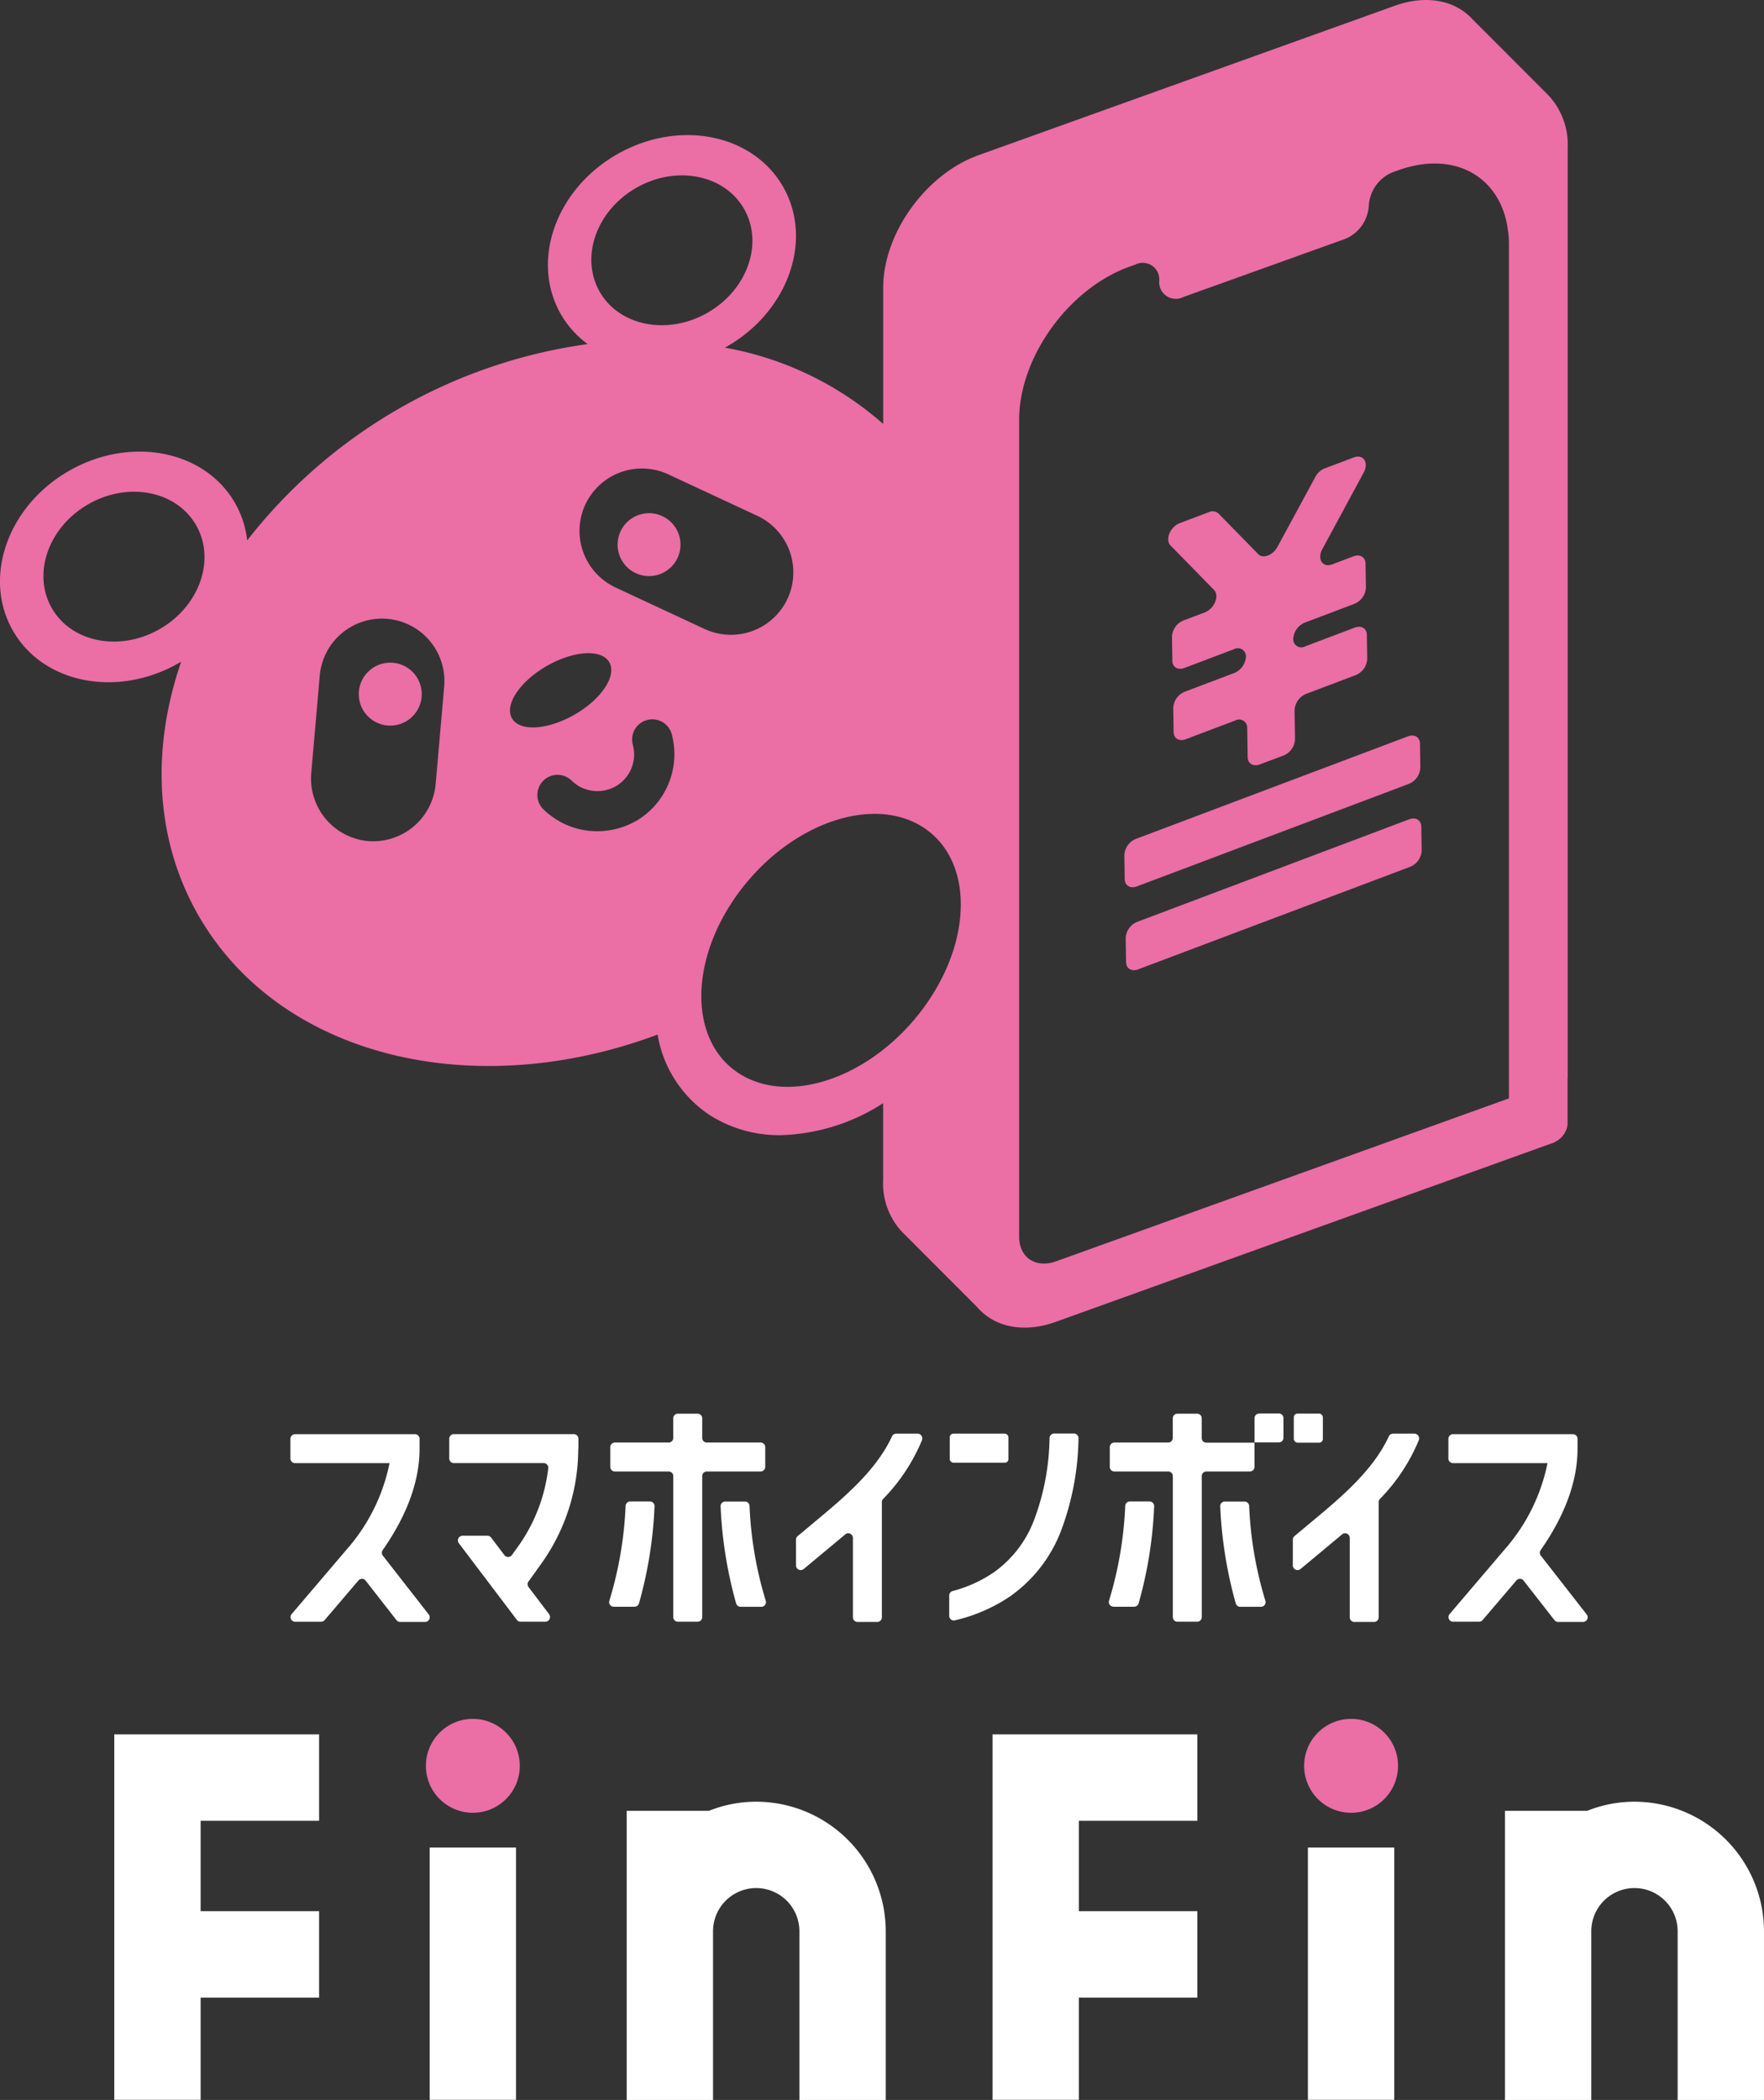
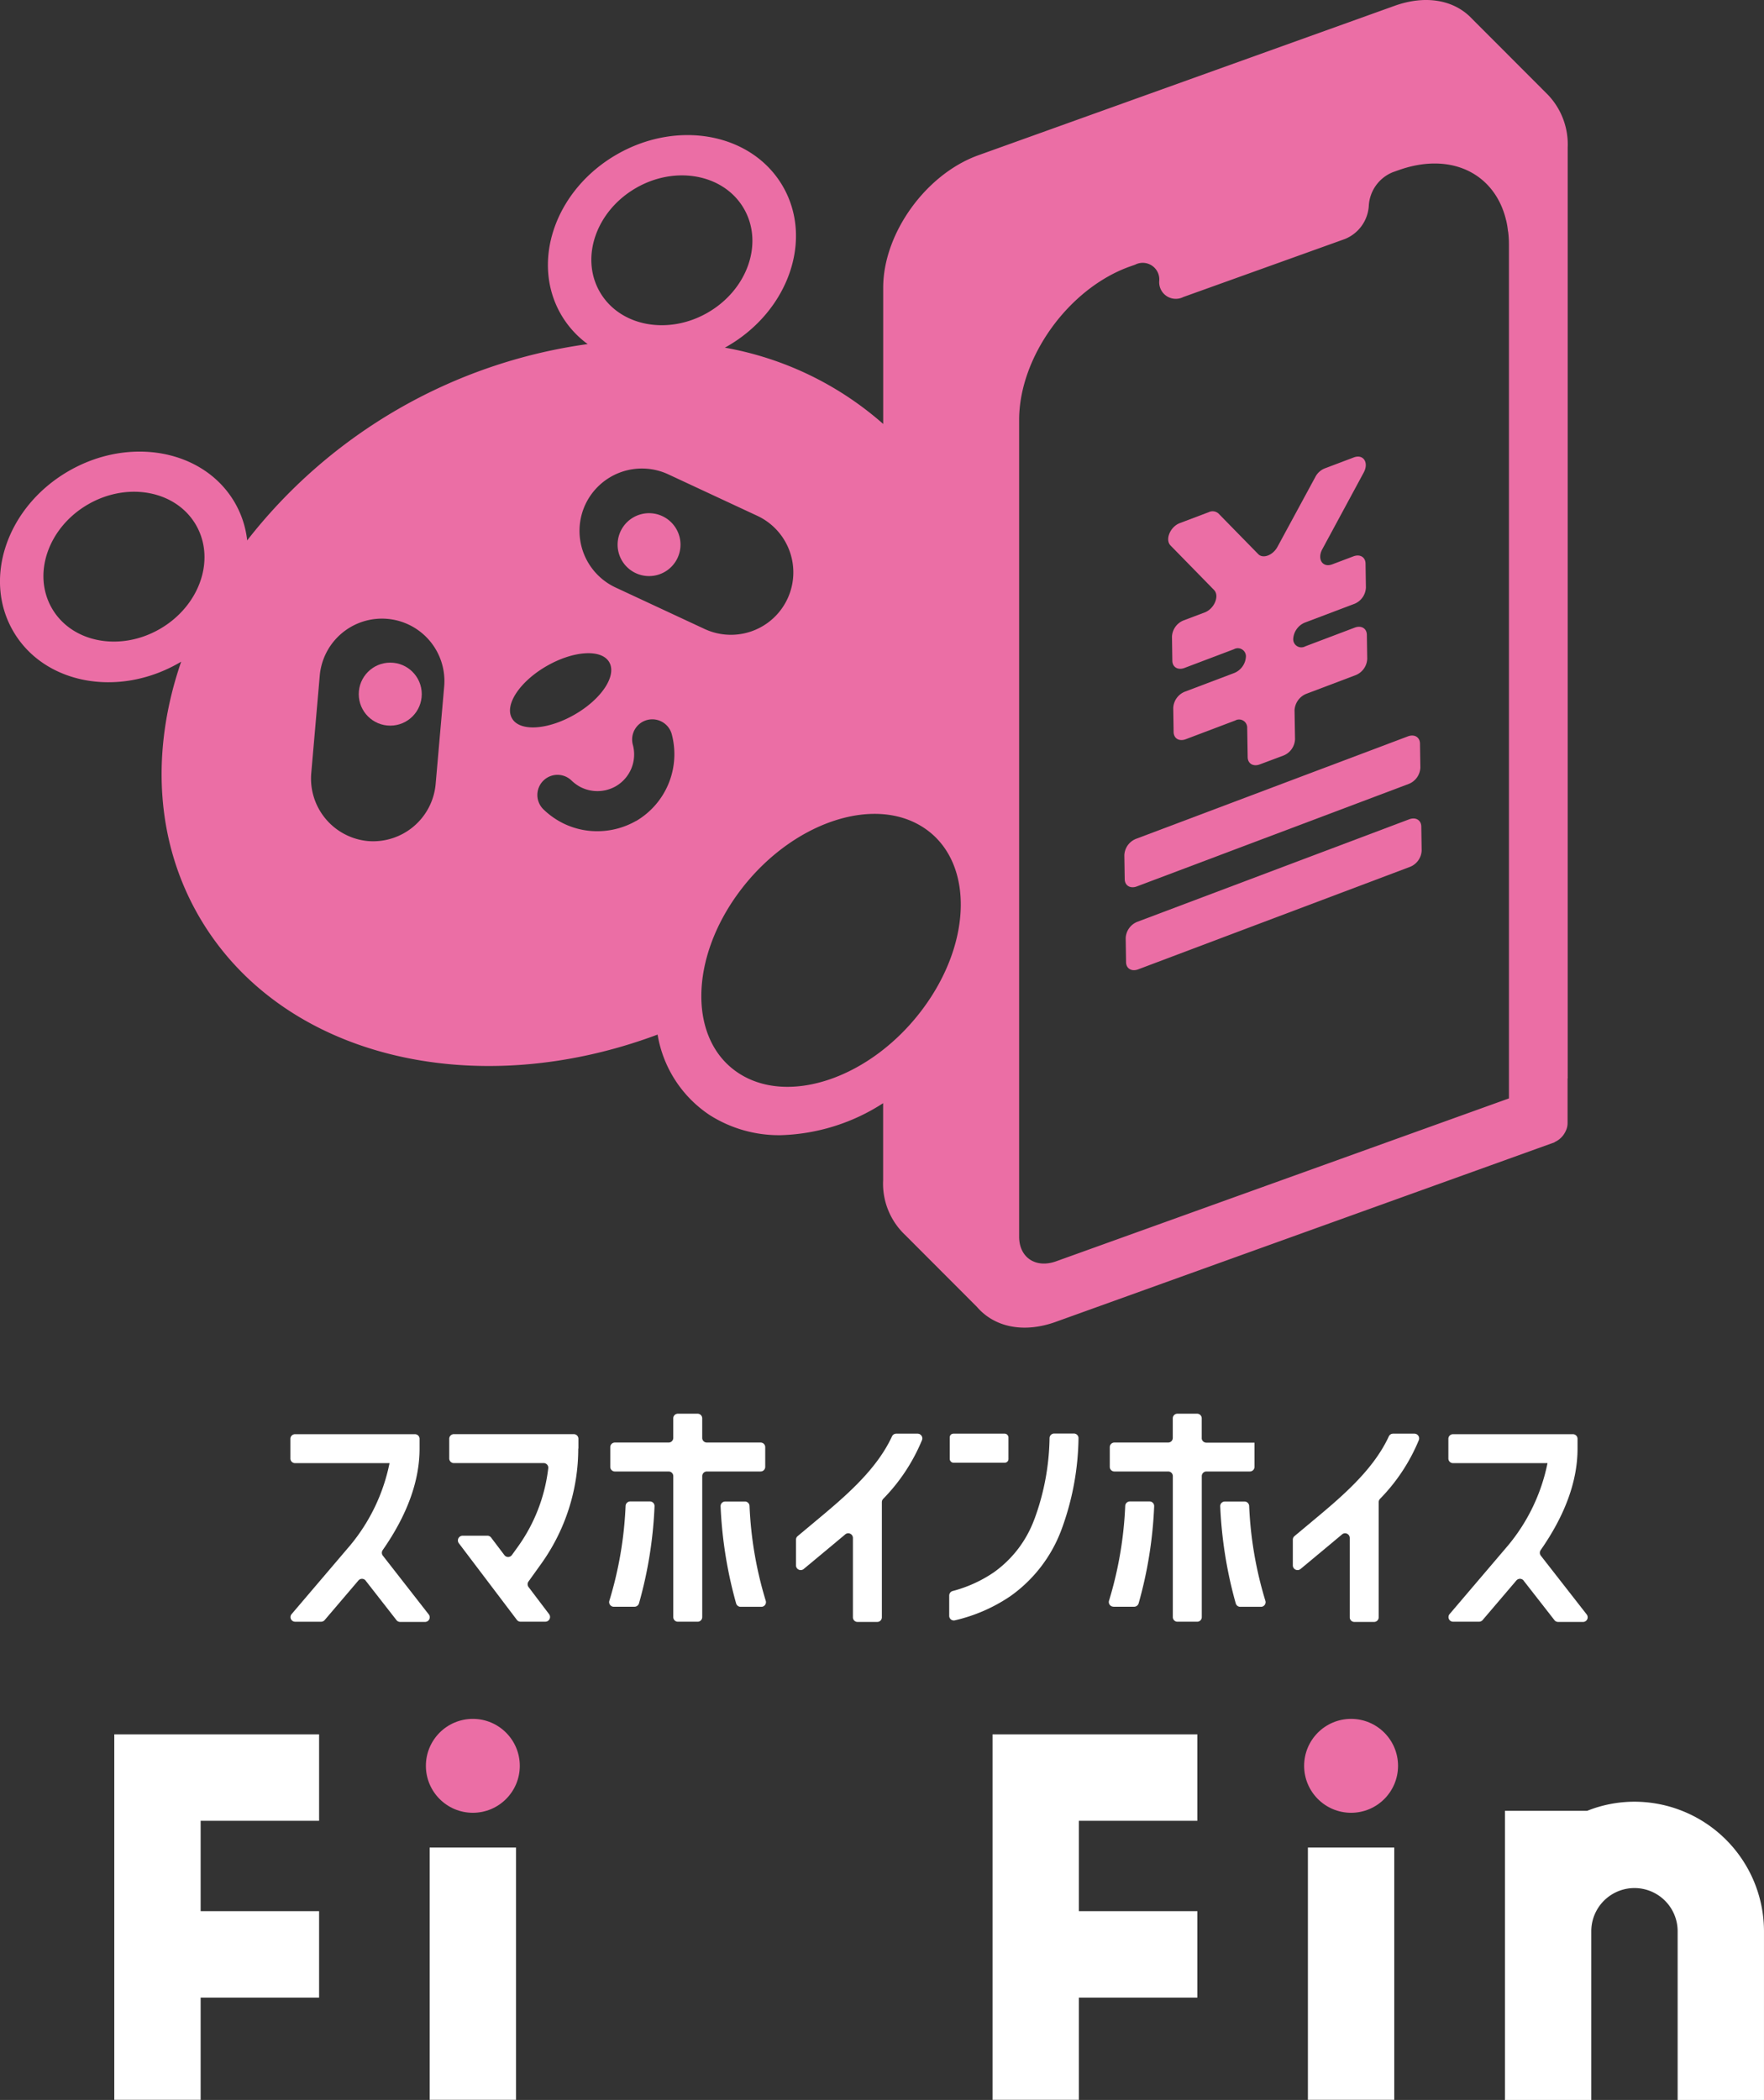
<svg xmlns="http://www.w3.org/2000/svg" width="182.67" height="217.445" viewBox="0 0 182.67 217.445">
  <rect x="0" y="0" width="182.67" height="217.445" fill="#333333" stroke="none" />
  <g id="finfin1" transform="translate(-843.312 -1886.417)">
    <g id="_パンダ" transform="translate(843.309 1886.416)">
      <circle id="楕円形_108747" data-name="楕円形 108747" cx="4.862" cy="4.862" r="4.862" transform="translate(44.106 177.987)" fill="#eb6ea5" />
      <rect id="長方形_579" data-name="長方形 579" width="8.942" height="26.121" transform="translate(44.496 191.313)" fill="#fff" />
      <path id="パス_2755" data-name="パス 2755" d="M9.4,180.437h8.942v-10.58H30.609V160.9H18.342v-9.358H30.609V142.59H9.4Z" transform="translate(2.438 36.997)" fill="#fff" />
      <path id="パス_2756" data-name="パス 2756" d="M81.61,180.437h8.942v-10.58h12.267V160.9H90.552v-9.358h12.267V142.59H81.61Z" transform="translate(21.175 36.997)" fill="#fff" />
-       <path id="パス_2757" data-name="パス 2757" d="M64.943,148.13a13.2,13.2,0,0,0-4.9.945H51.53v29.938h8.942V161.543a4.471,4.471,0,0,1,8.942,0v17.469h8.942V161.543A13.432,13.432,0,0,0,64.943,148.13Z" transform="translate(13.37 38.434)" fill="#fff" />
      <path id="パス_2758" data-name="パス 2758" d="M137.153,148.13a13.2,13.2,0,0,0-4.9.945H123.74v29.938h8.942V161.543a4.471,4.471,0,0,1,8.942,0v17.469h8.942V161.543a13.432,13.432,0,0,0-13.413-13.413Z" transform="translate(32.106 38.434)" fill="#fff" />
      <rect id="長方形_580" data-name="長方形 580" width="8.942" height="26.121" transform="translate(135.442 191.313)" fill="#fff" />
      <circle id="楕円形_108748" data-name="楕円形 108748" cx="4.862" cy="4.862" r="4.862" transform="translate(135.052 177.987)" fill="#eb6ea5" />
      <path id="パス_2759" data-name="パス 2759" d="M66.226,121.734v-2.04a.478.478,0,0,0-.479-.479H60.18a.478.478,0,0,1-.479-.479v-2.028a.478.478,0,0,0-.479-.479h-2.04a.478.478,0,0,0-.479.479v2.028a.478.478,0,0,1-.479.479H50.659a.478.478,0,0,0-.479.479v2.04a.478.478,0,0,0,.479.479h5.567a.478.478,0,0,1,.479.479v14.6a.478.478,0,0,0,.479.479h2.04a.478.478,0,0,0,.479-.479v-14.6a.478.478,0,0,1,.479-.479h5.567A.478.478,0,0,0,66.226,121.734Z" transform="translate(13.019 30.157)" fill="#fff" />
      <path id="パス_2760" data-name="パス 2760" d="M31.676,133.087l3.186,4.081a.483.483,0,0,0,.378.189h2.582a.481.481,0,0,0,.378-.781l-4.748-6.083a.491.491,0,0,1-.013-.579c2.532-3.627,3.816-7.154,3.816-10.5v-1.02a.478.478,0,0,0-.479-.479H24.359a.478.478,0,0,0-.479.479v2.04a.478.478,0,0,0,.479.479h9.786a19.28,19.28,0,0,1-4.055,8.489l-6.083,7.141a.48.48,0,0,0,.365.793h2.683a.5.5,0,0,0,.365-.164l3.5-4.106a.487.487,0,0,1,.756.013Z" transform="translate(6.196 30.593)" fill="#fff" />
      <path id="パス_2761" data-name="パス 2761" d="M126.886,133.087l3.186,4.081a.483.483,0,0,0,.378.189h2.582a.481.481,0,0,0,.378-.781l-4.748-6.083a.491.491,0,0,1-.013-.579c2.532-3.627,3.816-7.154,3.816-10.5v-1.02a.478.478,0,0,0-.479-.479H119.569a.478.478,0,0,0-.479.479v2.04a.478.478,0,0,0,.479.479h9.786A19.28,19.28,0,0,1,125.3,129.4l-6.083,7.141a.48.48,0,0,0,.365.793h2.683a.5.5,0,0,0,.365-.164l3.5-4.106a.487.487,0,0,1,.756.013Z" transform="translate(30.899 30.593)" fill="#fff" />
      <path id="パス_2762" data-name="パス 2762" d="M50.316,119.409v-1.02a.478.478,0,0,0-.479-.479H37.419a.478.478,0,0,0-.479.479v2.04a.478.478,0,0,0,.479.479h9.295a.476.476,0,0,1,.479.529,17.4,17.4,0,0,1-3.174,8.174l-.592.819a.483.483,0,0,1-.781,0l-1.373-1.814a.472.472,0,0,0-.39-.189H38.325a.488.488,0,0,0-.39.781l6.008,7.935a.472.472,0,0,0,.39.189H46.89a.488.488,0,0,0,.39-.781l-2.128-2.809a.491.491,0,0,1,0-.579l1.3-1.814A20.5,20.5,0,0,0,50.3,119.384Z" transform="translate(9.584 30.593)" fill="#fff" />
      <path id="パス_2763" data-name="パス 2763" d="M50.569,134.347H52.71a.488.488,0,0,0,.466-.34,43.376,43.376,0,0,0,1.612-10.063.477.477,0,0,0-.479-.5H52.27a.482.482,0,0,0-.479.453,39.232,39.232,0,0,1-1.675,9.811.482.482,0,0,0,.453.642Z" transform="translate(12.995 32.028)" fill="#fff" />
      <path id="パス_2764" data-name="パス 2764" d="M61.769,123.45h-2.04a.477.477,0,0,0-.479.5,44.184,44.184,0,0,0,1.612,10.063.488.488,0,0,0,.466.34h2.141a.482.482,0,0,0,.453-.642,39.144,39.144,0,0,1-1.675-9.811.482.482,0,0,0-.479-.453Z" transform="translate(15.373 32.031)" fill="#fff" />
      <path id="パス_2765" data-name="パス 2765" d="M74.48,124.621a19.1,19.1,0,0,0,4.018-6.083.491.491,0,0,0-.453-.668H75.828a.482.482,0,0,0-.441.29c-1.625,3.514-4.95,6.3-7.771,8.653l-1.99,1.663a.472.472,0,0,0-.176.378v2.657a.487.487,0,0,0,.793.378l3.3-2.746c.327-.277.668-.554,1.008-.844a.483.483,0,0,1,.793.365v8.224a.478.478,0,0,0,.479.479h2.04a.478.478,0,0,0,.479-.479V124.961a.5.5,0,0,1,.126-.327Z" transform="translate(16.982 30.583)" fill="#fff" />
      <path id="パス_2766" data-name="パス 2766" d="M115.33,124.621a19.1,19.1,0,0,0,4.018-6.083.491.491,0,0,0-.453-.668h-2.217a.482.482,0,0,0-.441.29c-1.625,3.514-4.95,6.3-7.771,8.653l-1.99,1.663a.472.472,0,0,0-.176.378v2.657a.487.487,0,0,0,.793.378l3.3-2.746c.327-.277.668-.554,1.008-.844a.483.483,0,0,1,.793.365v8.224a.478.478,0,0,0,.479.479h2.04a.478.478,0,0,0,.479-.479V124.961a.5.5,0,0,1,.126-.327Z" transform="translate(27.581 30.583)" fill="#fff" />
      <rect id="長方形_581" data-name="長方形 581" width="6.083" height="3.01" rx="0.38" transform="translate(98.351 148.453)" fill="#fff" />
      <path id="パス_2767" data-name="パス 2767" d="M86.866,126.727a11.673,11.673,0,0,1-4.232,5.529A13.8,13.8,0,0,1,78.4,134.17a.484.484,0,0,0-.353.466v2.1a.476.476,0,0,0,.592.466,17.03,17.03,0,0,0,5.731-2.494,14.7,14.7,0,0,0,5.29-6.864,28.307,28.307,0,0,0,1.776-9.484.477.477,0,0,0-.479-.5h-2.04a.482.482,0,0,0-.479.453,25.267,25.267,0,0,1-1.562,8.4Z" transform="translate(20.251 30.58)" fill="#fff" />
      <path id="パス_2768" data-name="パス 2768" d="M91.649,134.347H93.79a.488.488,0,0,0,.466-.34,43.375,43.375,0,0,0,1.612-10.063.477.477,0,0,0-.479-.5H93.35a.482.482,0,0,0-.479.453A39.233,39.233,0,0,1,91.2,133.7a.482.482,0,0,0,.453.642Z" transform="translate(23.654 32.028)" fill="#fff" />
      <path id="パス_2769" data-name="パス 2769" d="M102.849,123.45h-2.04a.477.477,0,0,0-.479.5,44.183,44.183,0,0,0,1.612,10.063.488.488,0,0,0,.466.34h2.141a.482.482,0,0,0,.453-.642,39.145,39.145,0,0,1-1.675-9.811A.482.482,0,0,0,102.849,123.45Z" transform="translate(26.032 32.031)" fill="#fff" />
-       <rect id="長方形_582" data-name="長方形 582" width="3.01" height="3.01" rx="0.38" transform="translate(133.981 146.375)" fill="#fff" />
      <path id="パス_2770" data-name="パス 2770" d="M100.772,118.736v-2.028a.478.478,0,0,0-.479-.479h-2.04a.478.478,0,0,0-.479.479v2.028a.478.478,0,0,1-.479.479H91.729a.478.478,0,0,0-.479.479v2.04a.478.478,0,0,0,.479.479H97.3a.478.478,0,0,1,.479.479v14.6a.478.478,0,0,0,.479.479h2.04a.478.478,0,0,0,.479-.479v-14.6a.478.478,0,0,1,.479-.479h4.5a.478.478,0,0,0,.479-.479v-2.506h-4.987a.478.478,0,0,1-.479-.479Z" transform="translate(23.676 30.157)" fill="#fff" />
-       <path id="パス_2771" data-name="パス 2771" d="M103.629,116.223a.478.478,0,0,0-.479.479v2.506h2.519a.478.478,0,0,0,.479-.479v-2.04a.478.478,0,0,0-.479-.479h-2.04Z" transform="translate(26.763 30.152)" fill="#fff" />
      <path id="パス_2772" data-name="パス 2772" d="M93.735,76.1,121.9,65.482a1.907,1.907,0,0,0,1.2-1.688l-.038-2.469c0-.68-.567-1.02-1.247-.768L93.647,71.174a1.907,1.907,0,0,0-1.2,1.688l.038,2.469C92.488,76.011,93.055,76.351,93.735,76.1Z" transform="translate(23.987 15.691)" fill="#eb6ea5" />
      <path id="パス_2773" data-name="パス 2773" d="M121.918,67.377,93.757,77.994a1.907,1.907,0,0,0-1.2,1.688l.038,2.469c0,.68.567,1.02,1.247.768L122.006,72.3a1.907,1.907,0,0,0,1.2-1.688l-.038-2.469C123.165,67.465,122.6,67.125,121.918,67.377Z" transform="translate(24.016 17.46)" fill="#eb6ea5" />
      <path id="パス_2774" data-name="パス 2774" d="M162.345,111.551V15.264a7.433,7.433,0,0,0-2.078-5.479h0l-8.1-8.111c-1.814-1.7-4.61-2.191-7.746-1.071L101.336,16.07c-5.453,1.952-9.874,8.1-9.874,13.716V43.9A33.7,33.7,0,0,0,75.064,36c.088-.05.176-.088.252-.139,6.348-3.665,8.93-11.071,5.756-16.562S70.2,12.342,63.854,16.007,54.925,27.078,58.1,32.569a10.047,10.047,0,0,0,2.758,3.061A54.131,54.131,0,0,0,25.6,55.958a9.98,9.98,0,0,0-1.272-3.892c-3.161-5.479-10.869-6.952-17.217-3.287S-1.814,59.849,1.36,65.341s10.869,6.952,17.217,3.287l.189-.113c-3.111,9.018-2.746,18.426,1.826,26.348C29.055,109.51,49.106,114.233,68.1,107.13a12.436,12.436,0,0,0,5.4,8.338,13.368,13.368,0,0,0,7.355,2.078,20.561,20.561,0,0,0,10.6-3.312v7.972a7.31,7.31,0,0,0,2.3,5.693l7.418,7.431c1.776,2.066,4.786,2.771,8.187,1.537l49.9-17.96,1.612-.579h0l.113-.038v-.025a2.274,2.274,0,0,0,.919-.743,2.672,2.672,0,0,0,.315-.592,1.8,1.8,0,0,0,.113-.63v-4.6l.025-.139h-.025ZM16.561,65.127c-4.118,2.38-9.131,1.423-11.184-2.141S5,54.61,9.118,52.23s9.131-1.423,11.184,2.141.378,8.375-3.741,10.756ZM45.114,81.21a6.5,6.5,0,0,1-7,5.882h0a6.5,6.5,0,0,1-5.882-7l.882-10.126A6.467,6.467,0,1,1,46,71.084L45.114,81.21ZM65.857,19.471c4.118-2.38,9.131-1.423,11.184,2.141s.378,8.375-3.741,10.756-9.131,1.423-11.184-2.141S61.739,21.851,65.857,19.471ZM53.023,74.384c-.806-1.385.806-3.816,3.589-5.416s5.693-1.788,6.486-.39-.806,3.816-3.589,5.416S53.816,75.782,53.023,74.384ZM65.882,85a8.087,8.087,0,0,1-4.005,1.071,7.92,7.92,0,0,1-3.892-.995,8.2,8.2,0,0,1-1.725-1.285,2.084,2.084,0,0,1,2.922-2.972,4.231,4.231,0,0,0,.819.617,3.847,3.847,0,0,0,3.778-.025,3.807,3.807,0,0,0,1.763-4.27A2.088,2.088,0,1,1,69.585,76.1a8.023,8.023,0,0,1-3.715,8.917ZM63.741,60.832a6.47,6.47,0,0,1-3.123-8.59h0a6.47,6.47,0,0,1,8.59-3.123l9.219,4.295A6.463,6.463,0,1,1,72.96,65.127ZM95.5,104.548c-5.277,7.028-13.779,9.975-18.993,6.587s-5.164-11.839.113-18.867S90.4,82.293,95.618,85.681,100.782,97.52,95.5,104.548Zm60.782,9.182-46.915,16.877c-2.116.756-3.829-.39-3.829-2.557V43.489c0-6.5,5.126-13.615,11.449-15.882l.567-.2a1.716,1.716,0,0,1,2.494,1.675,1.719,1.719,0,0,0,2.494,1.675l16.713-6a3.965,3.965,0,0,0,2.494-3.464,3.986,3.986,0,0,1,2.494-3.464l.567-.2c4.987-1.788,9.219-.025,10.794,4.005a.046.046,0,0,0,.013.038,8.33,8.33,0,0,1,.315.995.567.567,0,0,0,.038.139,8.189,8.189,0,0,1,.176.995,1.419,1.419,0,0,0,.038.227,10.456,10.456,0,0,1,.076,1.272v88.452Z" transform="translate(0 0)" fill="#eb6ea5" />
      <path id="パス_2775" data-name="パス 2775" d="M100.8,51.356c.592.6.025,1.94-.957,2.317l-2.2.831a1.907,1.907,0,0,0-1.2,1.688l.038,2.469c0,.68.567,1.02,1.247.768l5.126-1.94a.839.839,0,0,1,1.247.768,1.949,1.949,0,0,1-1.2,1.688l-5.126,1.94a1.907,1.907,0,0,0-1.2,1.688l.038,2.469c0,.68.567,1.02,1.247.768l5.126-1.94a.839.839,0,0,1,1.247.768l.05,3.01c0,.68.567,1.02,1.247.768l2.456-.919a1.907,1.907,0,0,0,1.2-1.688l-.05-3.01a1.949,1.949,0,0,1,1.2-1.688l5.126-1.94a1.907,1.907,0,0,0,1.2-1.688l-.038-2.469c0-.68-.567-1.02-1.247-.768l-5.126,1.94A.839.839,0,0,1,109,56.419a1.949,1.949,0,0,1,1.2-1.688l5.126-1.94a1.907,1.907,0,0,0,1.2-1.688l-.038-2.469c0-.68-.567-1.02-1.247-.768l-2.2.831c-.995.378-1.587-.529-1.033-1.562L116.3,39.19c.554-1.033-.038-1.94-1.033-1.562l-3,1.134a1.882,1.882,0,0,0-.982.894l-3.917,7.229c-.479.882-1.5,1.259-1.99.756l-4.118-4.207a.915.915,0,0,0-1.008-.139l-3,1.134c-.995.378-1.549,1.713-.957,2.317l4.521,4.622Z" transform="translate(24.923 9.74)" fill="#eb6ea5" />
      <circle id="楕円形_108749" data-name="楕円形 108749" cx="3.262" cy="3.262" r="3.262" transform="translate(37.154 68.615)" fill="#eb6ea5" />
      <path id="パス_2776" data-name="パス 2776" d="M52.416,48.272a3.256,3.256,0,1,0-1.2-4.446A3.254,3.254,0,0,0,52.416,48.272Z" transform="translate(13.177 10.948)" fill="#eb6ea5" />
    </g>
  </g>
</svg>